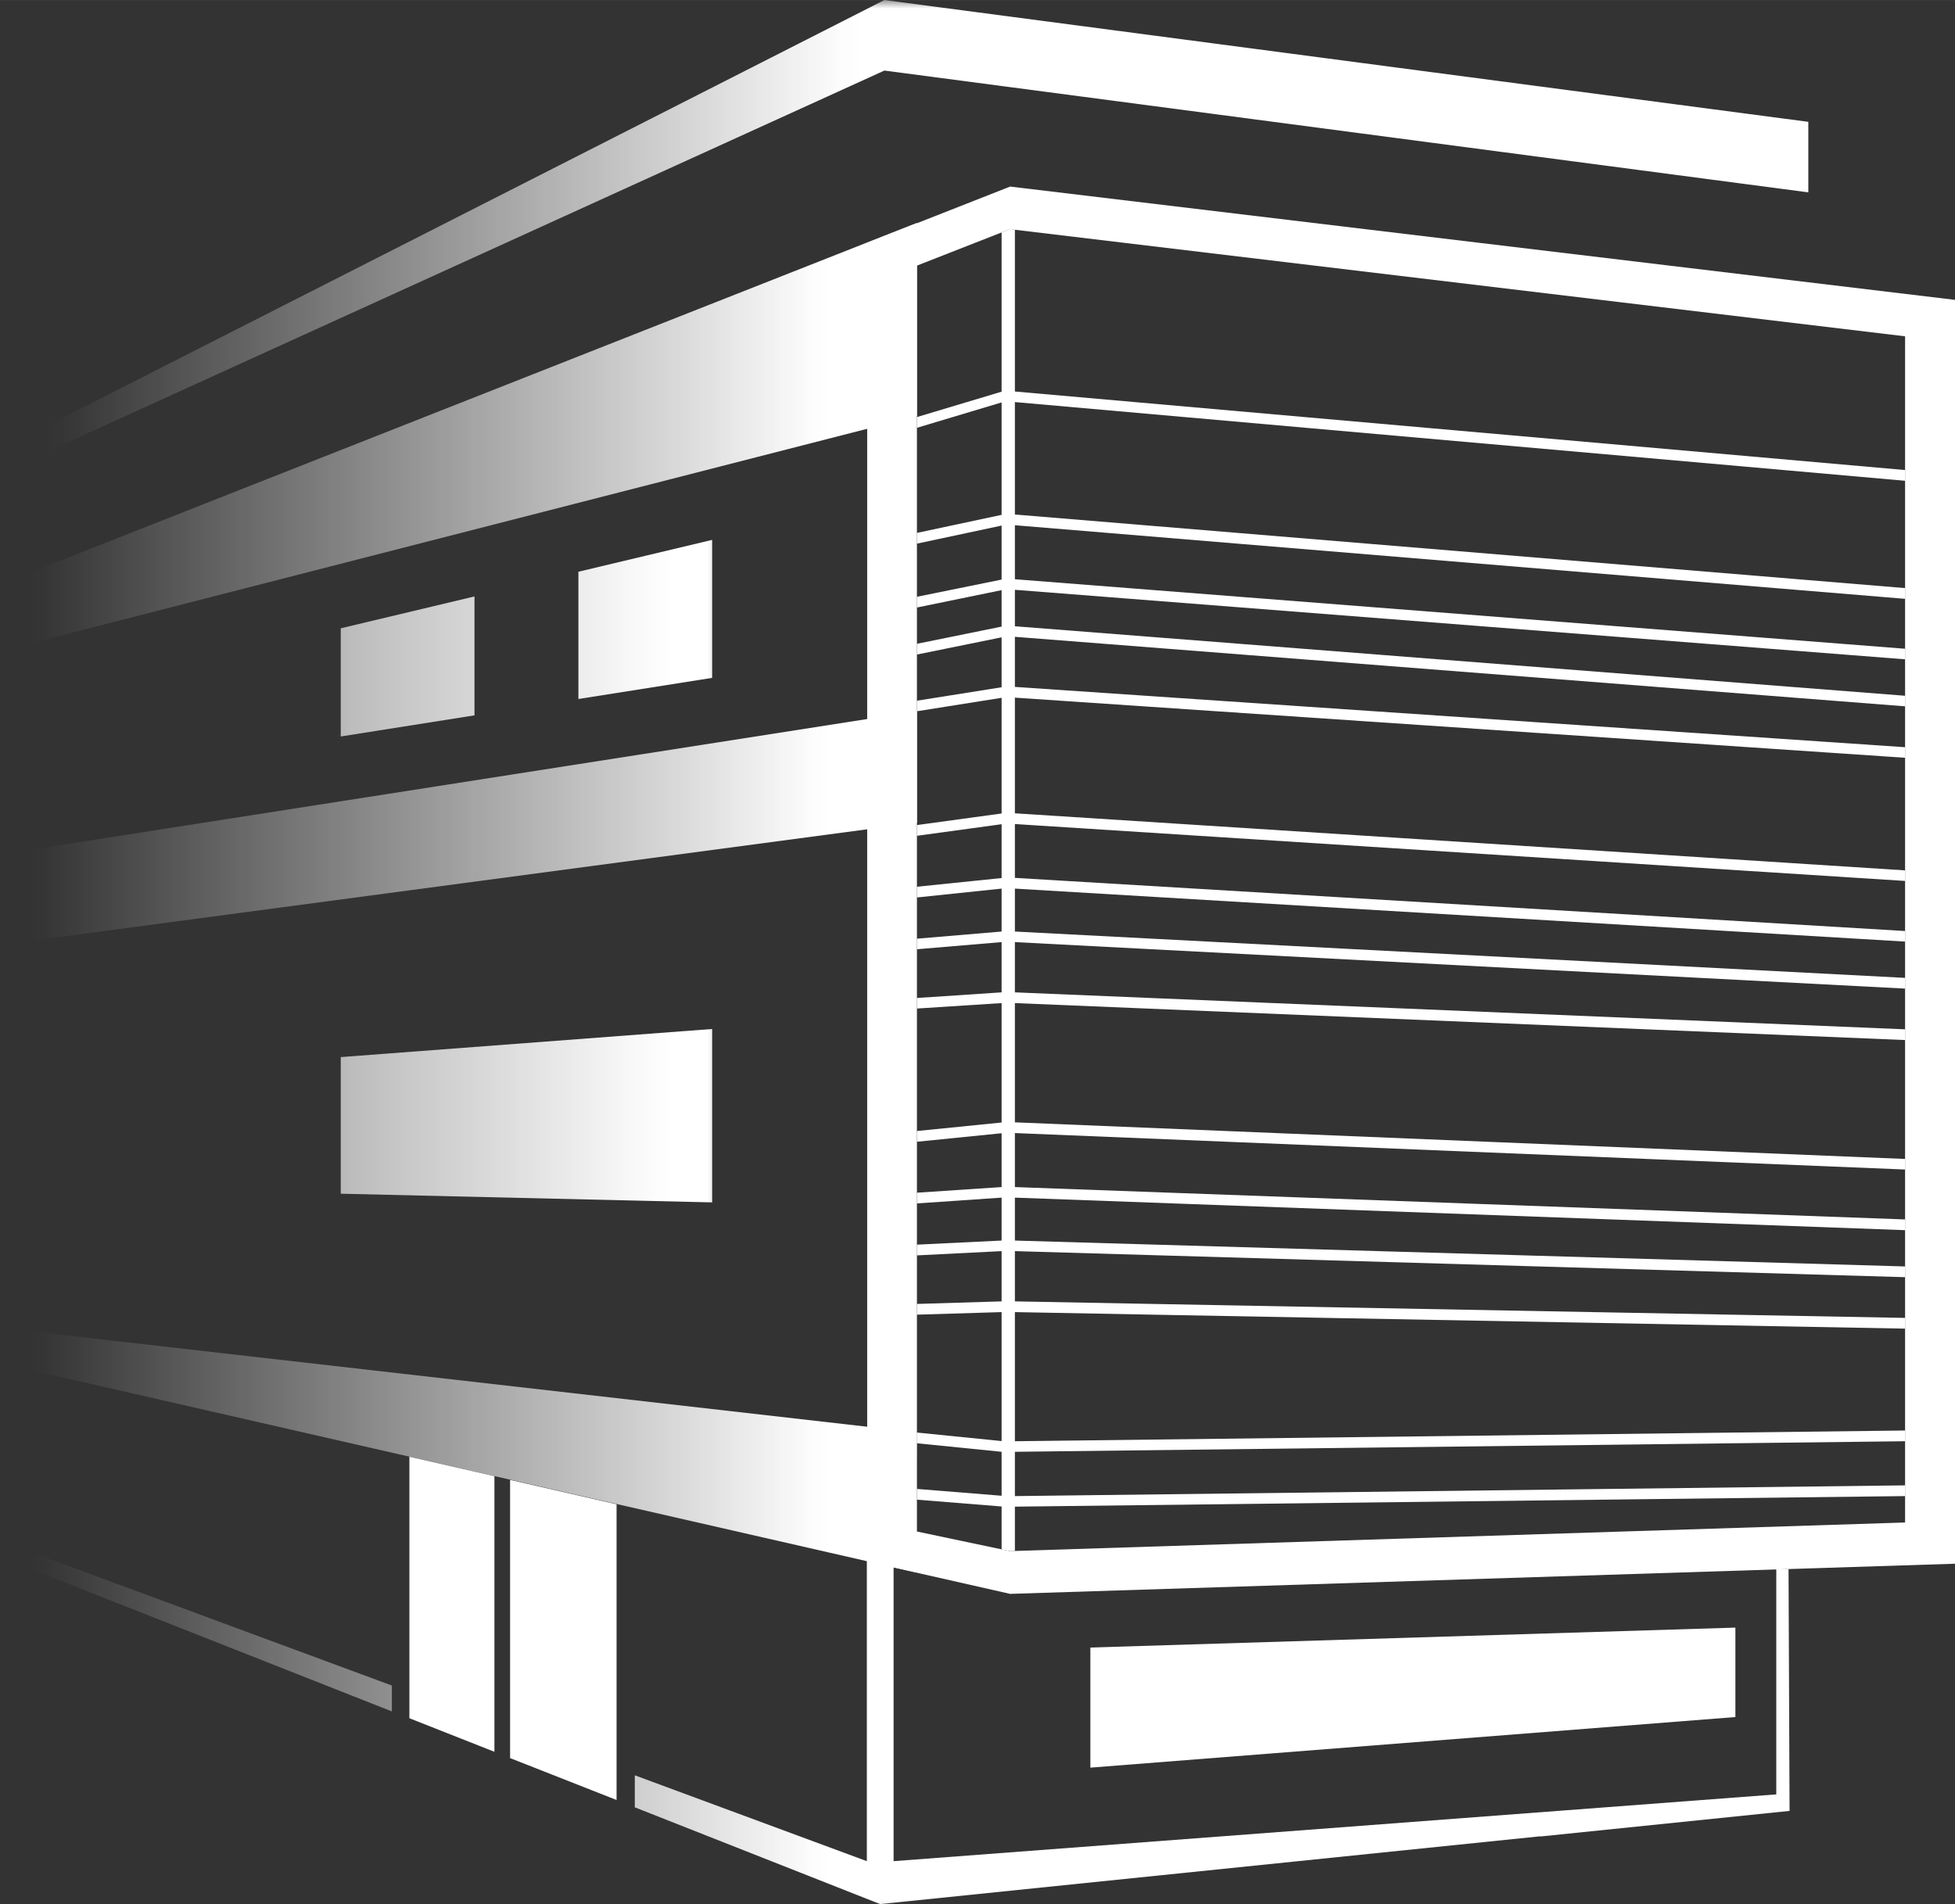
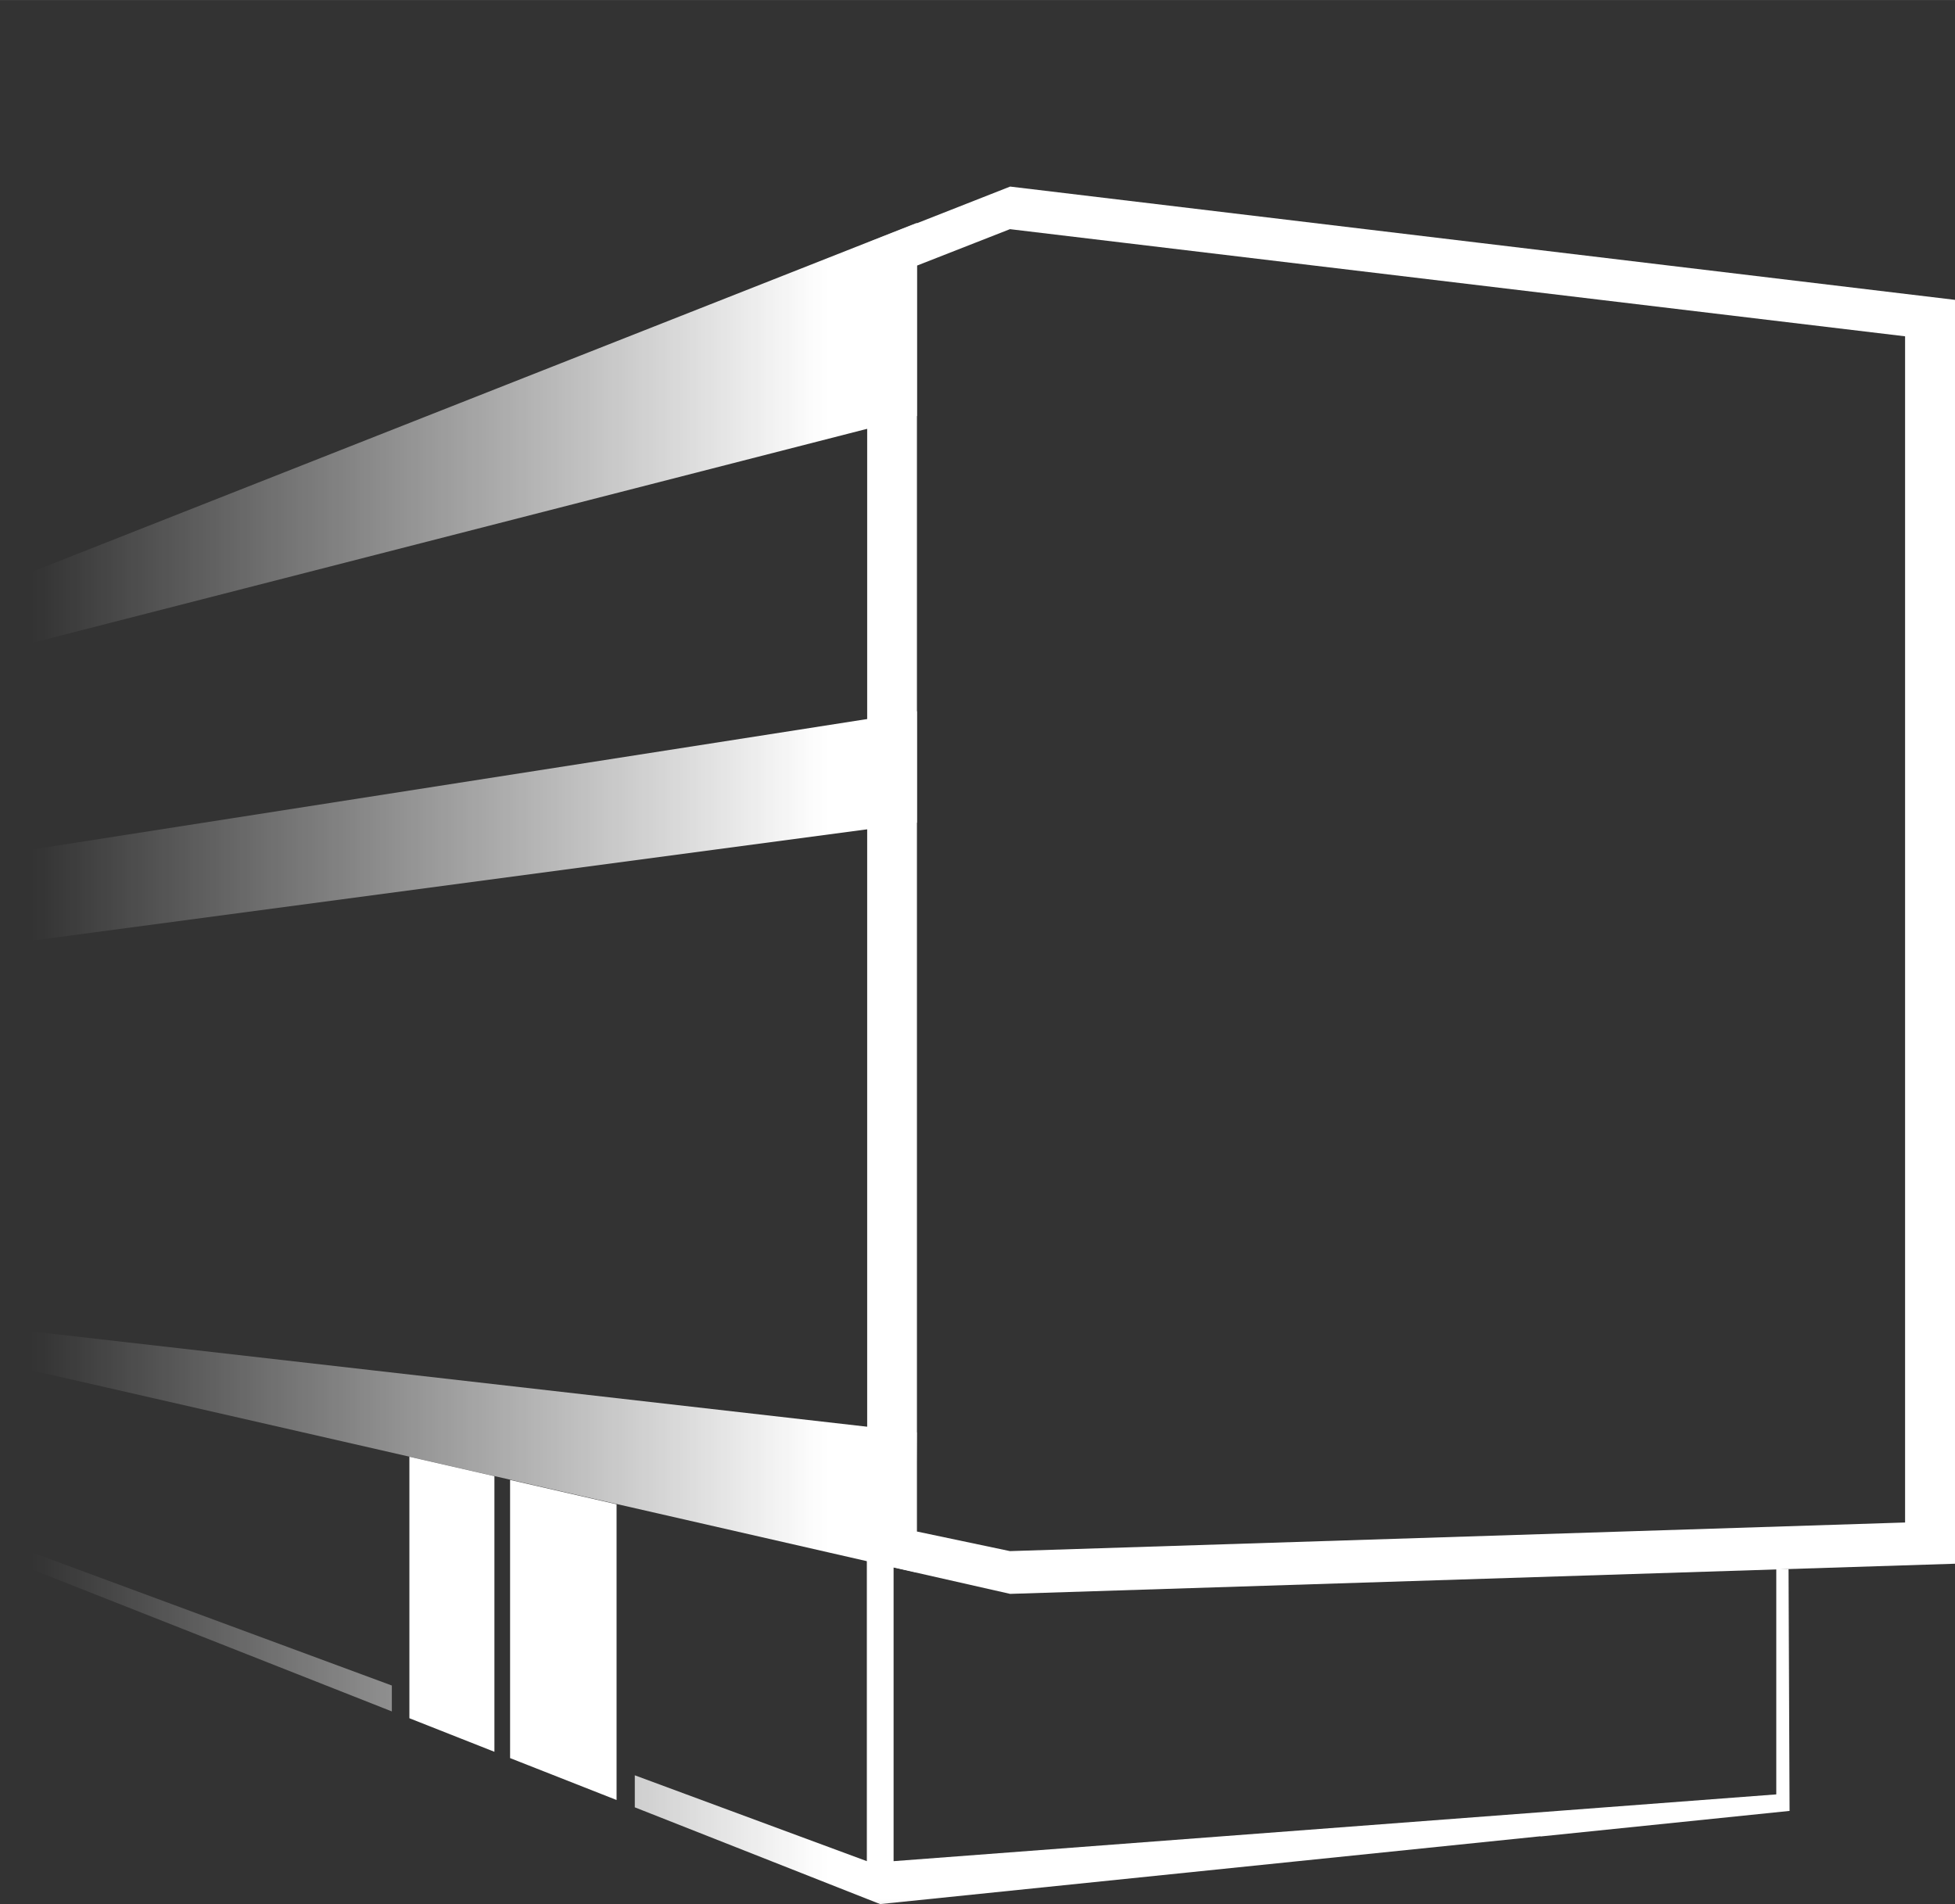
<svg xmlns="http://www.w3.org/2000/svg" xml:space="preserve" width="10.445mm" height="10.175mm" version="1.1" style="shape-rendering:geometricPrecision; text-rendering:geometricPrecision; image-rendering:optimizeQuality; fill-rule:evenodd; clip-rule:evenodd" viewBox="0 0 114.75 111.78">
  <rect x="0" y="0" width="114.75" height="111.78" fill="#333333" stroke="none" />
  <defs>
    <style type="text/css">
   
    .fil0 {fill:white}
   
  </style>
    <mask id="id0">
      <linearGradient id="id1" gradientUnits="userSpaceOnUse" x1="48.29" y1="47.77" x2="1.92" y2="47.76">
        <stop offset="0" style="stop-opacity:1; stop-color:white" />
        <stop offset="1" style="stop-opacity:0; stop-color:white" />
      </linearGradient>
      <rect style="fill:url(#id1)" x="0.95" y="12.13" width="105.06" height="100.62" />
    </mask>
    <mask id="id2">
      <linearGradient id="id3" gradientUnits="userSpaceOnUse" x1="49.9" y1="5.05" x2="3.01" y2="5.05">
        <stop offset="0" style="stop-opacity:1; stop-color:white" />
        <stop offset="1" style="stop-opacity:0; stop-color:white" />
      </linearGradient>
      <rect style="fill:url(#id3)" x="-0.97" y="-0.97" width="108.08" height="29.71" />
    </mask>
    <mask id="id4">
      <linearGradient id="id5" gradientUnits="userSpaceOnUse" x1="39.06" y1="41.86" x2="-17.91" y2="41.86">
        <stop offset="0" style="stop-opacity:1; stop-color:white" />
        <stop offset="1" style="stop-opacity:0; stop-color:white" />
      </linearGradient>
-       <rect style="fill:url(#id5)" x="19.03" y="59.43" width="23.74" height="12.13" />
    </mask>
    <mask id="id6">
      <linearGradient id="id7" gradientUnits="userSpaceOnUse" x1="39.06" y1="41.86" x2="-17.91" y2="41.86">
        <stop offset="0" style="stop-opacity:1; stop-color:white" />
        <stop offset="1" style="stop-opacity:0; stop-color:white" />
      </linearGradient>
      <rect style="fill:url(#id7)" x="19.03" y="30.72" width="23.74" height="13.47" />
    </mask>
  </defs>
  <g id="Layer_x0020_1">
    <g id="_1789233007392">
      <path class="fil0" style="mask:url(#id0)" d="M90.43 107.8l14.61 -1.5 -0.06 -14.2 -0.72 0.02 0 13.21 -51.81 3.92 0 -17.25 1.29 0.29 0.07 -8.21 -51.91 -5.92 0 2.29 48.98 11.19 0 17.61 -13.62 -5.04 0 1.88 14.4 5.68 38.75 -3.98zm-67.43 -8.86l-21.09 -7.8 0 1 21.09 8.32 0 -1.52zm30.82 -57.19l-51.91 8.11 0 5.35 51.91 -6.92 0 -6.55zm-51.91 -4.02l51.91 -13.31 0 -11.34 -51.91 20.47 0 4.17z" />
      <path class="fil0" d="M50.9 91.65l0 -2.37 0 -72.54 0 -2.46 0 -0.03 8.39 -3.3 55.46 6.65 0 0.04 0 2.46 0 69.19 0 2.41 0 0.09 -55.46 1.77 -8.39 -1.9zm2.92 -76.06l0 74.31 5.46 1.15 52.54 -1.68 0 -69.63 -52.54 -6.29 -5.46 2.14z" />
-       <polygon class="fil0" style="mask:url(#id2)" points="51.91,0 -0,26.39 -0,27.77 51.91,4.14 106.14,11.29 106.14,7.15 " />
-       <polygon class="fil0" points="58.79,22.99 53.82,24.48 53.82,25.11 58.79,23.62 58.79,30.22 53.82,31.28 53.82,31.91 58.79,30.85 58.79,34.02 53.82,35.03 53.82,35.66 58.79,34.64 58.79,36.78 53.82,37.79 53.82,38.42 58.79,37.41 58.79,40.34 53.82,41.13 53.82,41.75 58.79,40.96 58.79,47.75 53.82,48.43 53.82,49.06 58.79,48.38 58.79,51.54 53.82,52.05 53.82,52.68 58.79,52.16 58.79,54.68 53.82,55.1 53.82,55.72 58.79,55.3 58.79,58.25 53.82,58.58 53.82,59.2 58.79,58.88 58.79,65.89 53.82,66.39 53.82,67.02 58.79,66.52 58.79,69.68 53.82,70.01 53.82,70.64 58.79,70.3 58.79,72.82 53.82,73.06 53.82,73.69 58.79,73.44 58.79,76.39 53.82,76.54 53.82,77.17 58.79,77.02 58.79,84.59 53.82,84.09 53.82,84.72 58.79,85.22 58.79,87.8 53.82,87.4 53.82,88.03 58.79,88.43 58.79,90.95 59.29,91.05 59.57,91.04 59.57,88.44 111.82,87.82 111.82,87.19 59.57,87.82 59.57,85.22 111.82,84.6 111.82,83.97 59.57,84.6 59.57,77.02 111.82,77.99 111.82,77.36 59.57,76.39 59.57,73.44 111.82,74.97 111.82,74.34 59.57,72.82 59.57,70.3 111.82,72.21 111.82,71.58 59.57,69.68 59.57,66.51 111.82,68.65 111.82,68.03 59.57,65.88 59.57,58.88 111.82,61.05 111.82,60.42 59.57,58.25 59.57,55.3 111.82,58.03 111.82,57.4 59.57,54.68 59.57,52.16 111.82,55.27 111.82,54.65 59.57,51.53 59.57,48.37 111.82,51.71 111.82,51.09 59.57,47.74 59.57,40.95 111.82,44.48 111.82,43.86 59.57,40.32 59.57,37.38 111.82,41.46 111.82,40.84 59.57,36.76 59.57,34.62 111.82,38.7 111.82,38.08 59.57,34 59.57,30.83 111.82,35.15 111.82,34.52 59.57,30.2 59.57,23.6 111.82,28.22 111.82,27.59 59.57,22.98 59.57,13.48 59.29,13.44 58.79,13.64 " />
-       <polygon class="fil0" points="64,103.76 64,96.71 101.86,95.54 101.86,100.79 " />
      <polygon class="fil0" style="mask:url(#id4)" points="41.8,60.4 41.8,70.58 20,70.07 20,62.05 " />
-       <path class="fil0" style="mask:url(#id6)" d="M41.8 31.69l0 8.1 -7.85 1.24 0 -7.47 7.85 -1.87zm-13.95 10.3l-7.85 1.24 0 -6.35 7.85 -1.87 0 6.98z" />
      <path class="fil0" d="M36.19 105.66l-6.25 -2.46 0 -16.33 6.25 1.43 0 17.37zm-7.17 -2.83l-4.99 -1.97 0 -15.35 4.99 1.14 0 16.18z" />
    </g>
  </g>
</svg>